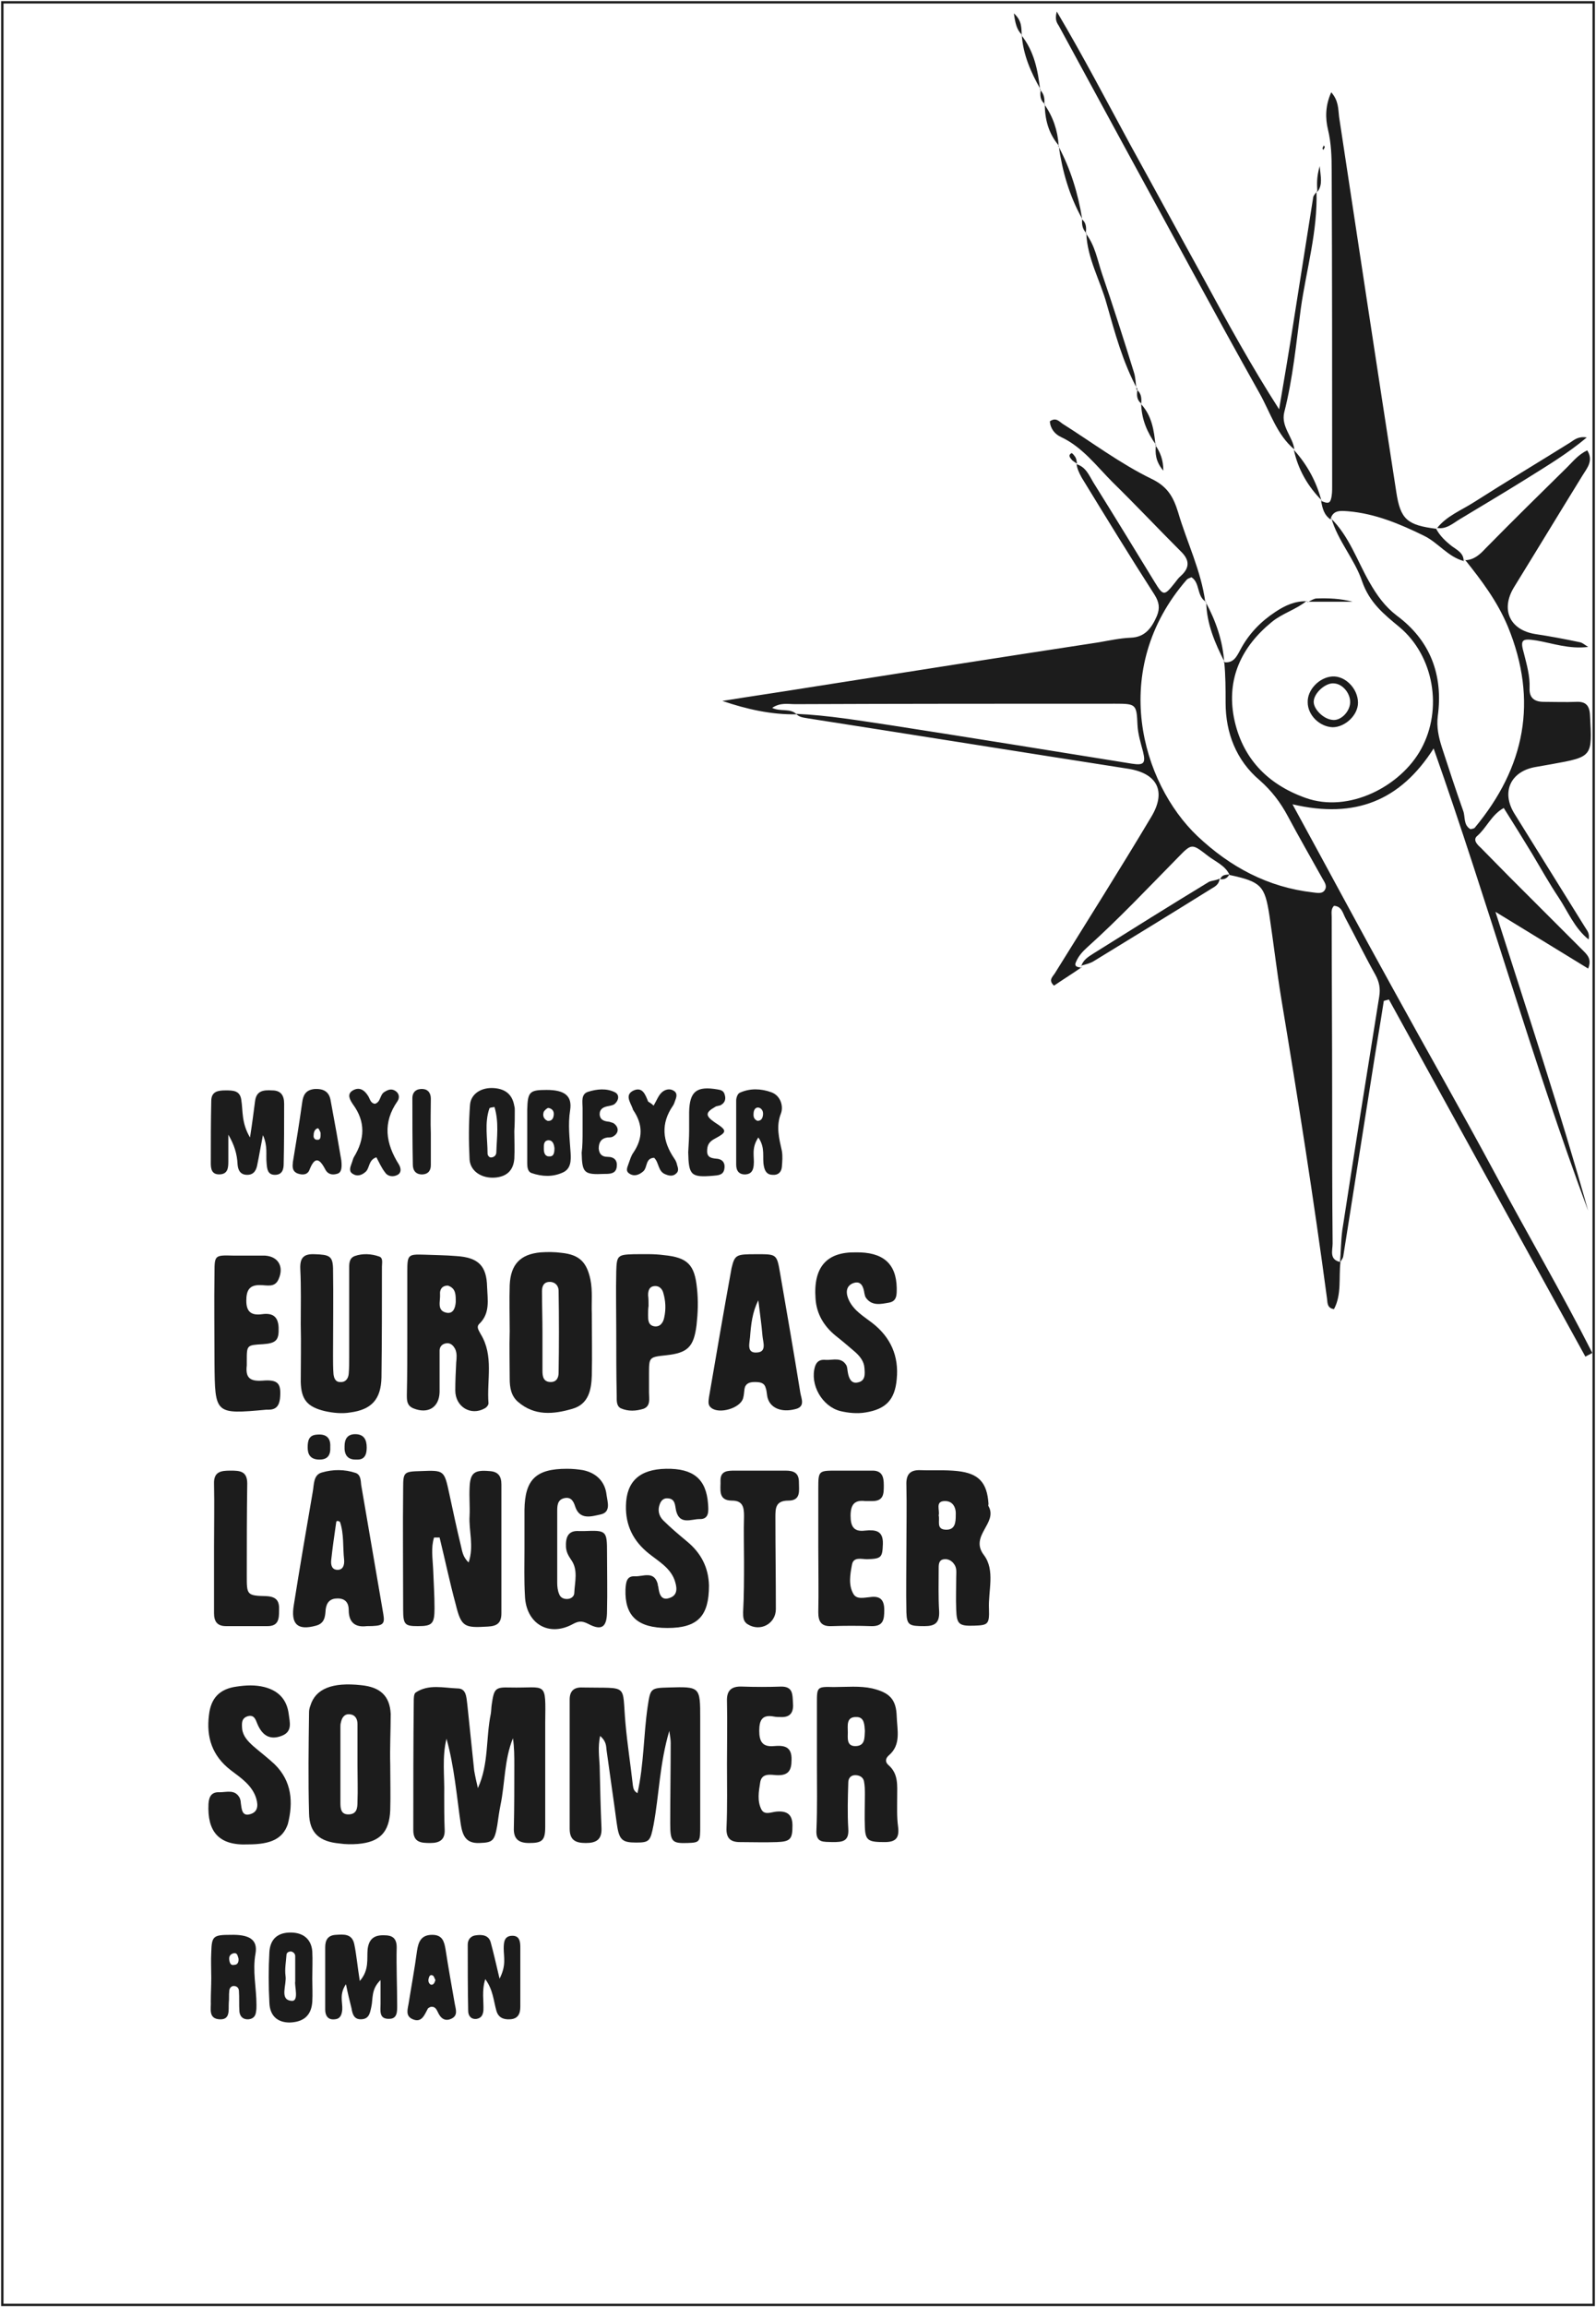
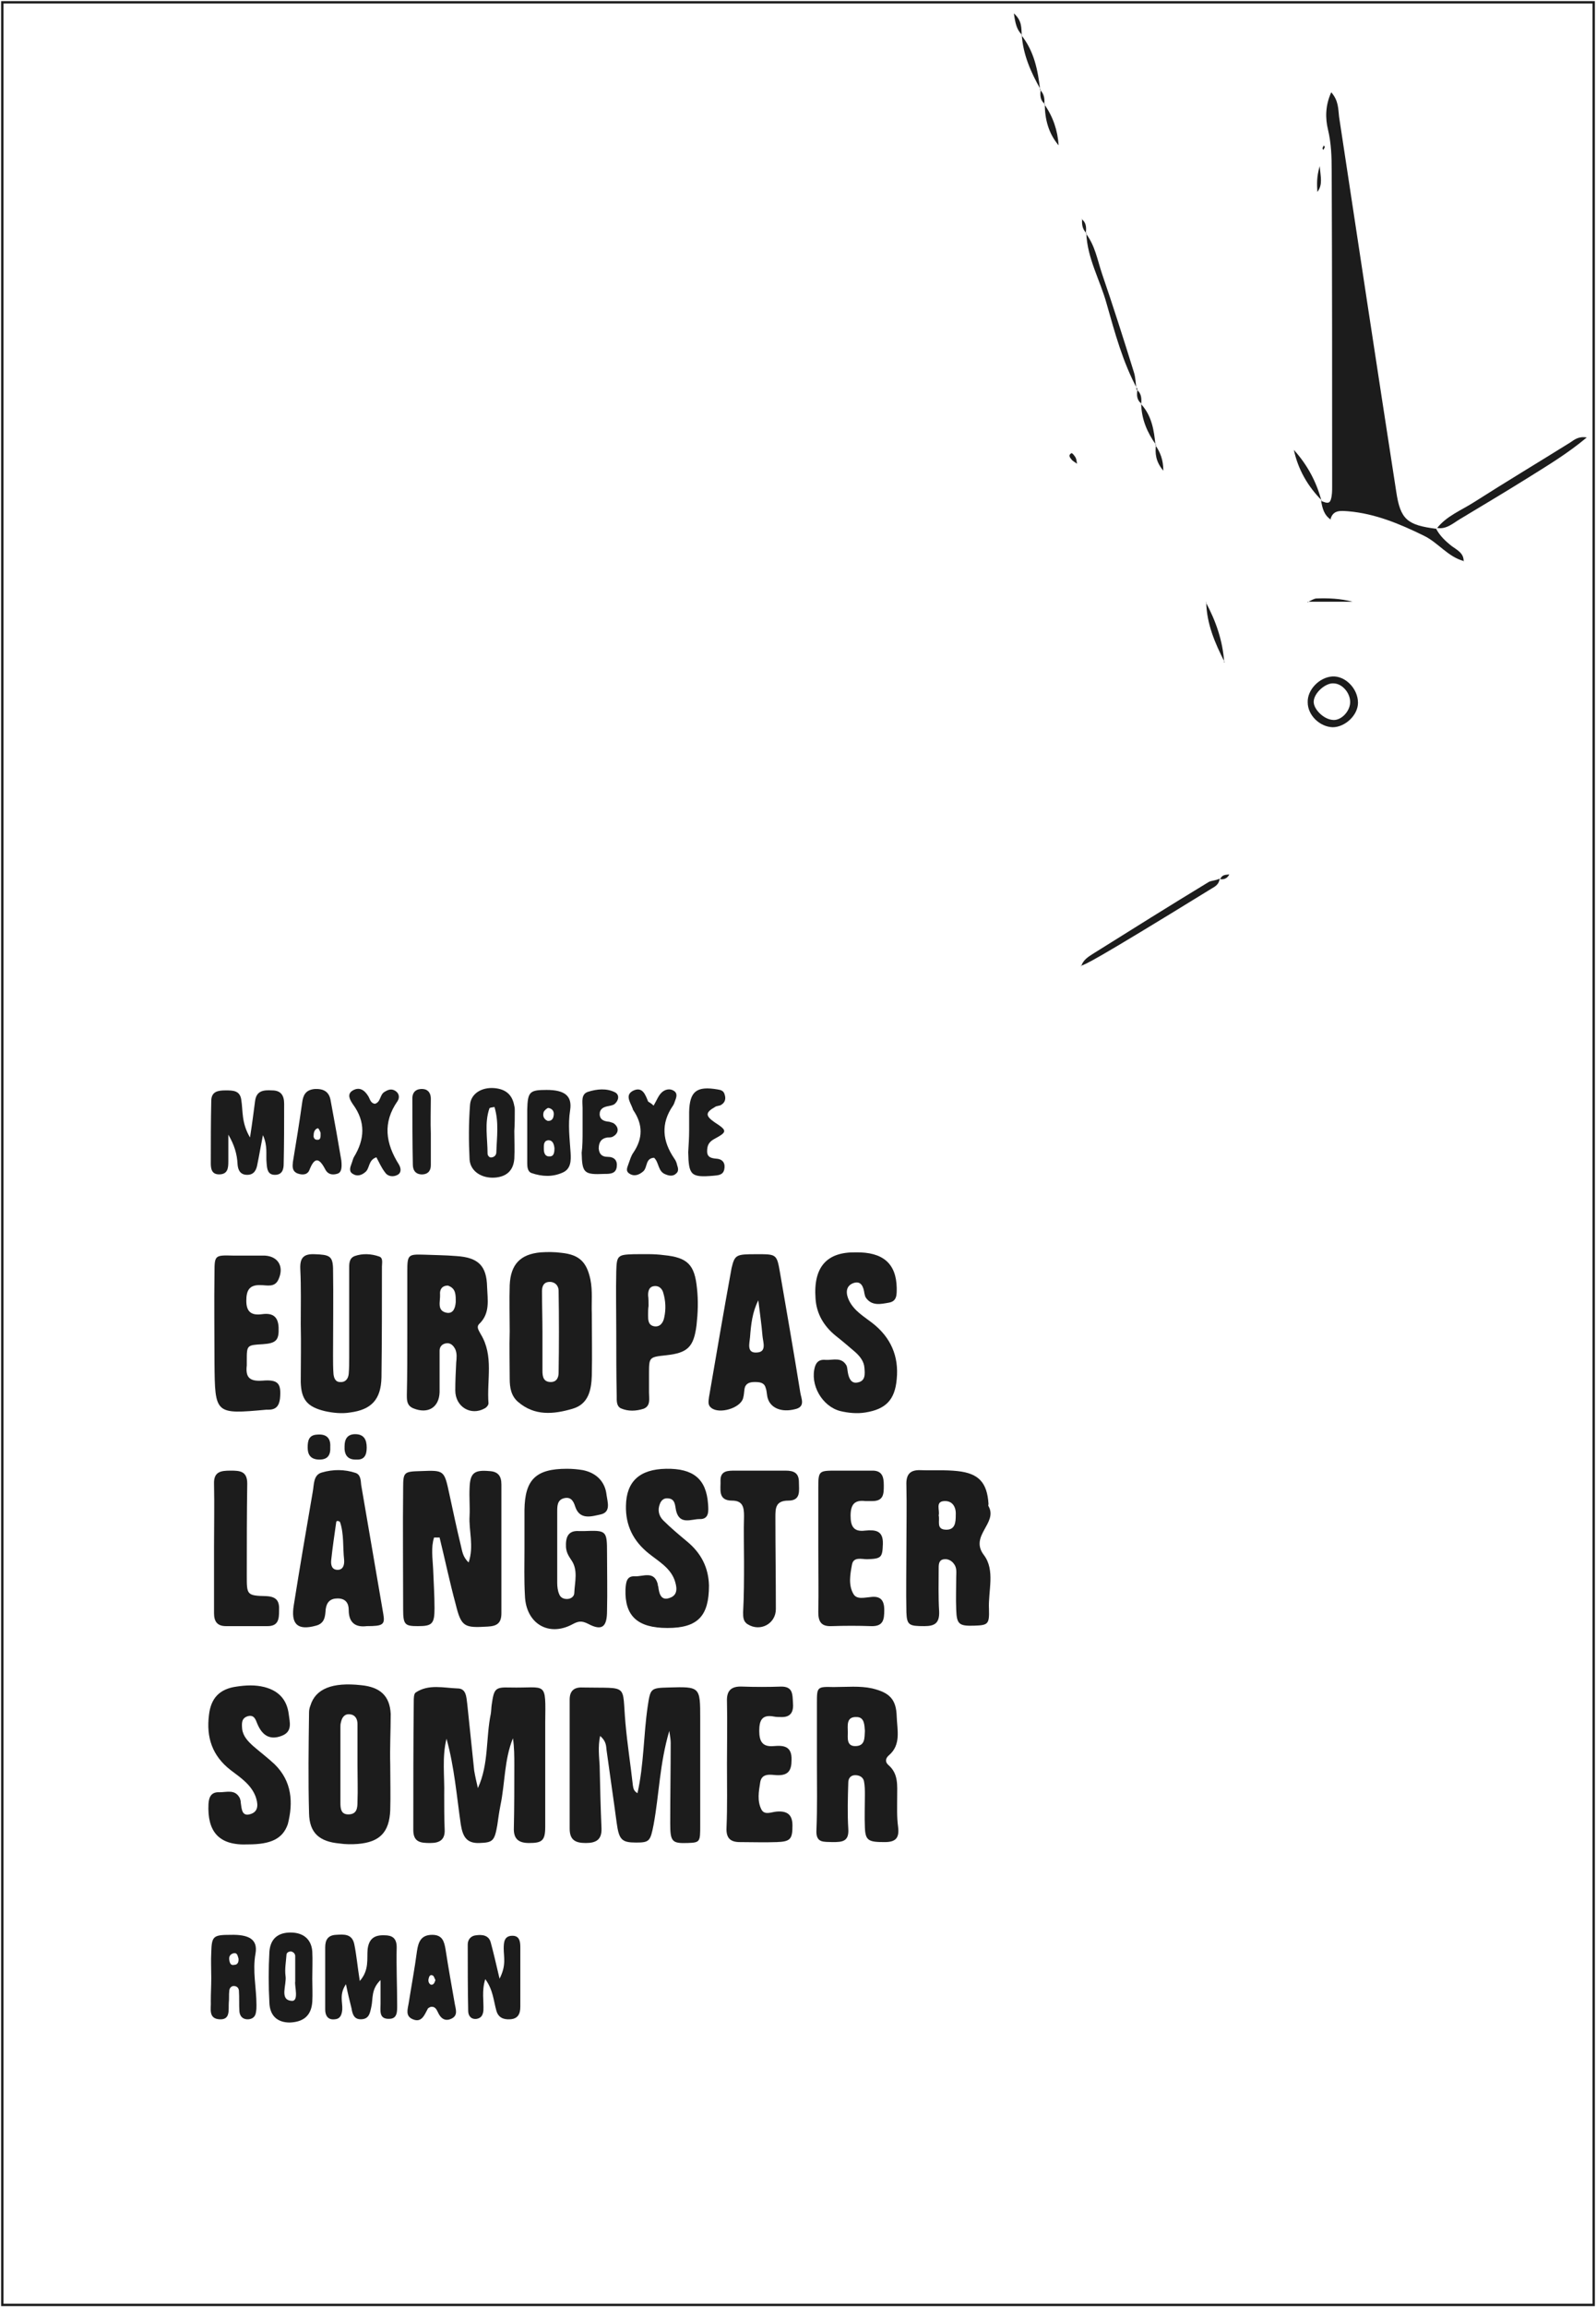
<svg xmlns="http://www.w3.org/2000/svg" width="672" height="971" viewBox="0 0 672 971" fill="none">
-   <path d="M453.309 195.365C457.193 196.53 458.553 200.026 460.301 202.939C469.04 216.921 477.586 230.904 486.132 244.886C489.822 250.906 490.21 250.906 494.677 245.275C495.454 244.304 496.231 243.138 497.202 242.362C501.281 238.672 500.698 235.37 497.008 231.875C487.491 222.359 478.169 212.455 468.458 202.939C461.66 196.142 455.834 188.18 446.705 183.907C444.18 182.742 442.238 180.412 442.044 177.305C444.569 175.557 445.928 177.305 447.288 178.276C459.912 186.238 471.76 195.171 484.966 201.58C491.764 204.881 494.095 209.348 496.037 215.562C499.727 228.185 505.748 240.225 507.496 253.431L507.69 253.237C503.806 250.906 505.36 245.275 501.669 242.944C500.698 243.333 500.116 243.527 499.727 243.915C466.71 281.784 480.694 329.557 504.194 351.89C517.984 364.902 533.91 373.447 552.943 375.583C554.691 375.777 557.022 376.36 557.993 374.223C558.77 372.67 557.605 371.116 556.828 369.757C551.972 361.018 546.923 352.279 542.261 343.54C539.154 337.714 535.464 332.859 530.414 328.392C520.509 320.042 516.042 308.39 516.042 295.767C516.042 289.941 516.042 284.309 515.459 278.483L515.265 278.677C519.343 279.26 520.703 276.347 522.257 273.434C525.753 266.831 530.802 261.587 537.017 257.509C541.096 254.79 545.369 252.848 550.418 253.043L550.224 252.848C545.757 256.538 539.931 258.092 535.464 261.782C522.645 272.268 516.43 285.668 519.538 301.981C522.839 318.682 533.327 329.946 549.642 335.772C567.898 342.375 589.845 330.917 598.391 315.187C607.519 298.485 603.829 276.152 589.262 263.918C582.659 258.48 576.638 253.625 573.531 244.692C570.423 235.37 563.237 227.602 560.518 217.892L560.324 218.087C568.092 225.66 571.394 235.953 576.638 245.08C579.746 250.518 583.047 255.179 588.097 259.063C602.275 269.55 607.713 284.115 605.383 301.398C604.8 306.059 605.771 310.332 607.131 314.604C610.044 323.537 612.957 332.47 616.065 341.209C617.036 343.734 616.065 347.23 619.172 348.977C619.755 348.783 620.532 348.783 620.92 348.395C642.09 322.955 647.723 294.99 634.904 263.724C630.437 253.043 623.834 244.304 616.842 235.565L616.647 235.759C620.532 235.759 623.057 233.428 625.582 230.71C636.846 219.252 648.499 207.794 659.958 196.53C662.483 194.006 664.62 191.287 668.31 189.539C671.029 193.812 668.31 196.919 666.368 200.026C656.657 215.756 647.14 231.486 637.429 247.217C631.797 256.538 635.681 265.083 646.363 266.831C652.772 267.802 658.987 268.967 665.397 270.326C666.173 270.521 666.95 271.103 668.698 272.268C660.541 273.239 653.743 270.715 646.946 269.55C640.731 268.579 639.954 269.161 641.702 275.181C642.867 279.842 644.227 284.503 644.032 289.552C643.838 293.825 646.169 295.378 650.053 295.378C654.52 295.378 659.182 295.572 663.649 295.378C667.533 295.184 669.281 296.738 669.475 301.01C670.446 318.488 670.64 318.488 653.355 321.595C651.219 321.984 648.888 322.372 646.751 322.76C636.069 324.508 631.991 333.247 637.623 342.375C647.528 358.299 657.434 374.223 667.339 390.148C668.116 391.507 669.475 392.672 668.892 395.391C662.872 390.536 660.153 383.545 656.268 377.719C652.384 371.893 648.888 365.679 645.198 359.464C641.313 353.056 637.429 346.841 633.156 340.044C627.912 342.957 625.97 348.395 621.891 351.89C620.143 353.444 621.891 355.386 623.445 356.745C627.524 360.824 631.602 365.096 635.681 369.174C645.975 379.467 656.268 389.759 666.562 400.052C668.504 401.994 670.252 403.742 668.698 407.626C656.268 400.052 644.032 392.478 629.66 383.739C643.45 427.046 657.045 468.022 668.698 509.581C645.003 445.883 626.747 380.438 603.635 314.992C589.651 336.937 570.617 344.705 544.203 338.491C558.964 365.484 572.56 390.925 586.543 416.171C600.721 441.999 615.288 467.439 629.272 493.462C642.867 518.902 657.434 543.76 670.446 569.394C669.475 569.977 668.504 570.365 667.533 570.948C639.954 520.844 612.375 470.741 584.795 420.637C584.019 420.831 583.436 421.026 582.659 421.22C581.105 431.318 579.357 441.222 577.803 451.321C573.725 477.149 569.646 502.978 565.568 528.807C565.373 529.778 564.597 530.554 564.208 531.331C564.597 526.865 564.597 522.204 565.179 517.737C570.229 484.917 575.473 452.098 580.717 419.472C581.299 415.976 580.717 413.258 579.163 410.345C574.696 402.382 570.812 394.42 566.539 386.458C565.373 384.322 564.985 381.409 561.683 381.215C560.324 382.574 560.712 384.322 560.712 385.875C560.712 410.733 560.906 435.591 560.906 460.448C560.906 481.422 560.906 502.395 561.101 523.369C561.101 526.282 559.547 530.166 564.402 531.137C563.625 537.74 564.985 544.731 561.683 550.945C558.77 550.557 558.964 548.227 558.77 546.673C553.138 504.532 546.534 462.584 539.542 420.637C537.6 408.791 536.24 396.945 534.493 385.293C532.55 372.67 530.997 371.116 517.595 368.203L517.79 368.397C516.042 364.319 511.963 362.766 508.661 360.241C501.864 354.998 501.864 354.803 496.037 360.824C483.413 373.641 471.177 386.652 457.776 398.693C455.834 400.44 454.086 402.382 453.114 404.713C451.949 407.043 454.086 407.043 455.639 407.237L455.445 407.043C451.561 409.762 447.482 412.287 443.792 414.811C441.267 412.481 443.209 411.121 444.18 409.568C457.776 387.623 471.565 365.873 484.772 343.734C491.182 333.053 487.297 325.479 475.061 323.537C430.197 316.546 385.332 309.361 340.467 302.369C338.525 301.981 336.583 301.981 335.223 300.427C348.818 301.01 362.22 303.34 375.427 305.282C409.221 310.526 442.821 315.963 476.615 321.401C481.665 322.178 482.442 321.207 481.276 316.352C480.305 312.662 479.14 308.972 478.946 305.088C478.557 296.349 478.363 296.155 469.429 296.155C424.564 296.155 379.699 296.155 334.835 296.349C331.727 296.349 328.62 295.572 325.124 297.903C328.62 299.651 332.698 297.903 335.417 300.622C324.735 300.816 314.442 298.485 304.148 294.99C316.19 293.048 328.231 291.3 340.273 289.358C381.059 282.949 421.845 276.541 462.631 270.326C467.098 269.55 471.565 268.579 476.032 268.384C482.247 268.19 484.966 264.112 487.103 259.257C488.462 255.956 488.074 253.431 486.132 250.324C475.644 234.011 465.544 217.504 455.445 200.997C454.28 198.861 453.503 197.113 453.309 195.365Z" fill="#1C1C1C" />
  <path d="M201.212 752.525C205.873 742.427 204.513 731.551 206.65 721.259C206.844 720.094 206.844 718.734 207.038 717.375C208.009 710.772 208.398 709.995 214.613 710.189C230.344 710.578 229.762 706.888 229.568 725.143C229.568 739.708 229.568 754.273 229.568 768.838C229.568 774.664 228.208 775.635 222.77 775.635C218.303 775.635 216.166 773.887 216.361 769.226C216.555 760.487 216.555 751.748 216.555 743.009C216.555 739.125 216.555 735.435 215.972 731.551C212.282 740.679 212.67 750.389 210.728 759.71C210.146 762.623 209.757 765.536 209.369 768.255C208.203 774.858 207.427 775.441 201.794 775.635C196.162 775.829 194.802 772.528 194.025 767.867C192.277 755.826 191.306 743.592 188.005 731.746C186.062 739.514 187.228 747.476 187.033 755.438C187.033 760.293 187.033 765.148 187.228 770.003C187.422 774.275 185.091 775.635 181.207 775.635C177.322 775.635 174.021 775.441 174.021 770.197C174.021 752.137 174.021 734.076 174.215 716.015C174.215 714.85 174.215 712.908 174.992 712.326C180.43 708.636 186.839 710.384 192.666 710.578C196.356 710.578 196.356 714.268 196.744 717.181C197.716 726.502 198.687 735.824 199.658 745.145C200.046 747.476 200.629 750 201.212 752.525Z" fill="#1C1C1C" />
  <path d="M556.245 210.901C557.605 211.095 559.547 212.649 560.324 210.319C560.906 208.571 560.906 206.435 560.906 204.687C560.906 160.409 560.906 116.132 560.712 71.854C560.712 66.028 560.518 60.202 559.158 54.57C557.993 49.715 557.993 44.472 560.518 38.84C563.625 42.336 563.431 45.831 563.82 49.133C571.783 101.761 579.746 154.389 587.903 207.017C589.651 218.669 592.564 221 604.8 222.553L604.606 222.359C606.16 225.466 608.684 227.797 611.404 229.933C613.54 231.486 616.453 232.846 616.259 236.341L616.453 236.147C609.656 234.399 605.577 228.379 599.556 225.466C589.263 220.417 578.969 216.145 567.704 215.174C564.597 214.979 561.101 214.397 560.13 218.863L560.324 218.669C557.41 216.727 556.828 213.814 556.245 210.901Z" fill="#1C1C1C" />
  <path d="M268.412 754.661C271.131 742.621 270.936 730.386 272.684 718.346C273.85 710.578 273.85 710.384 281.424 710.189C294.825 709.801 294.825 709.801 294.825 723.395C294.825 738.348 294.825 753.108 294.825 768.061C294.825 775.246 294.825 775.441 289.387 775.635C282.978 775.829 282.201 775.052 282.201 767.478C282.201 756.215 282.395 744.757 282.395 733.493C282.395 732.328 282.201 730.969 281.813 728.444C277.734 742.232 277.54 755.244 275.209 767.867C273.85 774.858 273.461 775.441 267.829 775.441C261.808 775.441 260.643 774.275 259.672 767.284C258.312 756.992 256.758 746.699 255.399 736.601C255.205 734.659 255.205 732.717 252.68 730.58C251.709 735.241 252.291 739.319 252.486 743.203C252.68 751.942 252.874 760.681 253.262 769.42C253.457 774.275 250.932 775.635 246.659 775.635C242.386 775.635 239.861 774.47 239.861 769.615C239.861 751.554 239.861 733.299 239.861 715.239C239.861 711.549 241.803 709.995 245.299 710.189C265.11 710.578 261.808 708.247 263.362 725.337C264.139 734.076 265.498 742.621 266.469 751.36C266.664 752.331 266.664 753.69 268.412 754.661Z" fill="#1C1C1C" />
  <path d="M182.761 647.074C181.401 651.347 182.178 655.813 182.372 660.28C182.566 665.718 182.955 671.155 182.955 676.787C182.955 683.39 181.984 684.361 175.963 684.361C170.525 684.361 169.748 683.778 169.748 677.37C169.748 660.28 169.554 643.19 169.748 626.101C169.748 619.498 170.136 619.304 177.128 619.11C187.034 618.721 187.034 618.721 189.17 628.625C190.724 635.811 192.277 643.19 194.025 650.376C194.608 652.706 194.802 655.231 197.327 657.561C199.658 650.57 197.327 644.161 197.716 637.947C197.91 634.063 197.521 630.179 197.716 626.295C197.91 619.886 199.658 618.527 206.067 619.11C209.757 619.304 211.117 621.246 211.117 624.741C211.117 642.802 211.117 660.863 211.117 678.923C211.117 683.196 209.175 684.361 205.29 684.555C195.579 685.138 194.22 684.749 191.889 675.233C189.364 665.912 187.422 656.59 185.091 647.074C184.12 647.074 183.343 647.074 182.761 647.074Z" fill="#1C1C1C" />
  <path d="M381.642 651.347C381.642 642.608 381.836 633.869 381.642 625.13C381.447 620.663 383.001 618.527 387.662 618.721C392.906 618.915 397.956 618.527 403.2 619.11C412.134 620.081 415.63 623.965 416.213 632.898C416.213 633.286 416.018 633.675 416.213 633.869C420.291 641.054 408.055 646.298 414.271 654.454C419.126 660.863 416.018 669.602 416.407 677.175C416.601 683.584 416.018 683.972 410.192 684.167C403.783 684.361 402.812 683.584 402.617 677.37C402.423 672.903 402.617 668.242 402.617 663.776C402.617 661.834 403.006 659.892 401.646 658.144C400.675 656.784 399.121 656.008 397.568 656.202C395.431 656.396 395.237 658.144 395.237 659.697C395.237 665.912 395.043 671.932 395.431 678.146C395.625 683.001 393.683 684.361 389.216 684.361C382.807 684.361 381.836 683.972 381.642 678.535C381.447 669.407 381.642 660.474 381.642 651.347ZM395.237 637.753C395.82 640.083 394.072 643.579 398.15 643.773C402.229 643.967 402.423 640.666 402.423 637.559C402.617 634.257 401.064 631.538 397.568 631.733C393.683 631.927 395.82 635.617 395.237 637.753Z" fill="#1C1C1C" />
  <path d="M214.613 560.267C214.613 553.858 214.418 547.45 214.613 540.847C215.001 532.108 219.08 527.836 227.625 527.059C230.539 526.865 233.452 526.865 236.365 527.253C243.94 528.03 247.047 531.137 248.601 538.517C249.572 543.372 248.99 548.227 249.184 552.887C249.184 561.626 249.378 570.365 249.184 578.91C248.99 584.93 247.824 590.951 241.027 592.893C233.064 595.223 225.101 596 218.109 589.98C215.195 587.455 214.613 583.959 214.613 580.27C214.613 573.861 214.418 567.064 214.613 560.267ZM228.402 560.655C228.402 566.093 228.402 571.531 228.402 576.968C228.402 579.299 228.791 581.629 231.898 581.629C234.423 581.629 235.2 579.687 235.2 577.745C235.394 566.287 235.394 554.635 235.2 543.177C235.2 541.235 233.84 539.488 231.51 539.488C228.985 539.488 228.208 541.235 228.208 543.372C228.208 549.198 228.402 554.829 228.402 560.655Z" fill="#1C1C1C" />
  <path d="M171.496 561.238C171.496 552.499 171.496 543.76 171.496 535.021C171.496 528.03 171.884 527.836 178.488 528.03C182.955 528.224 187.422 528.224 192.083 528.612C201.406 529.195 204.902 532.691 205.096 541.624C205.29 547.061 206.455 552.693 201.794 557.16C200.435 558.519 201.6 559.879 202.377 561.432C208.009 570.56 204.902 580.852 205.679 590.562C205.679 591.339 204.902 592.31 204.125 592.698C198.298 596 191.695 592.116 191.695 585.125C191.695 581.241 191.889 577.357 192.083 573.473C192.277 571.531 192.472 569.589 191.695 567.841C190.918 566.287 189.753 565.122 188.005 565.316C186.257 565.51 185.091 566.676 185.091 568.423C185.091 574.249 185.091 580.075 185.091 585.901C184.897 592.31 180.236 595.223 174.021 592.698C171.302 591.533 171.302 589.397 171.302 587.067C171.496 578.716 171.496 569.977 171.496 561.238ZM188.587 541.041C186.062 541.041 185.091 542.789 185.286 544.731C185.48 547.644 183.732 551.722 188.199 552.499C190.918 552.887 191.695 550.363 191.889 548.032C191.889 545.119 192.083 542.206 188.587 541.041Z" fill="#1C1C1C" />
  <path d="M164.31 742.621C164.31 749.029 164.504 755.438 164.31 761.847C163.921 771.168 159.843 775.246 150.714 776.023C148.19 776.217 145.471 776.217 142.946 775.829C134.4 775.052 130.321 771.362 130.127 763.206C129.739 749.029 129.933 734.853 130.127 720.676C130.127 719.705 130.321 718.734 130.71 717.763C132.846 710.772 139.838 707.859 152.074 709.218C160.037 709.995 164.116 713.685 164.504 721.259C164.504 728.444 164.116 735.63 164.31 742.621ZM150.52 743.009C150.52 737.183 150.52 731.357 150.52 725.531C150.52 723.395 149.549 721.647 147.218 721.453C144.888 721.259 143.917 723.007 143.528 724.949C143.334 725.531 143.334 726.308 143.334 726.891C143.334 737.572 143.334 748.253 143.334 758.739C143.334 761.07 143.528 763.594 146.636 763.594C150.326 763.594 150.52 760.876 150.52 758.157C150.714 753.302 150.52 748.253 150.52 743.009Z" fill="#1C1C1C" />
  <path d="M220.828 651.929C220.828 646.492 220.828 641.054 220.828 635.422C221.022 622.605 225.683 618.139 238.696 618.139C241.027 618.139 243.163 618.333 245.494 618.721C251.126 619.886 254.816 623.576 255.399 629.208C255.787 632.121 257.341 636.393 252.874 637.364C249.184 638.141 244.134 639.889 242.192 634.063C241.415 631.538 240.25 629.791 237.336 630.567C234.617 631.344 234.617 633.869 234.617 636.199C234.617 646.103 234.617 656.008 234.617 666.106C234.617 667.66 234.812 669.407 235.394 670.767C235.977 672.515 237.531 673.097 239.279 672.903C240.638 672.709 241.803 671.738 241.803 670.378C241.998 665.718 243.551 660.668 240.444 656.396C239.279 654.648 238.502 653.289 238.307 651.153C238.113 647.074 239.084 643.967 243.94 644.356C244.523 644.356 245.299 644.356 245.882 644.356C255.399 643.967 255.593 644.161 255.593 653.677C255.593 661.834 255.787 669.796 255.593 677.952C255.593 684.749 253.457 686.497 247.63 683.39C244.911 682.03 243.551 682.225 241.027 683.584C230.927 689.022 221.41 683.196 221.022 671.544C220.634 664.747 220.828 658.338 220.828 651.929Z" fill="#1C1C1C" />
  <path d="M126.631 557.354C126.631 549.586 126.825 541.818 126.437 534.05C126.243 529.389 127.797 527.641 132.458 527.836C138.673 528.03 140.032 528.612 140.227 533.662C140.421 545.896 140.227 558.325 140.227 570.56C140.227 573.084 140.227 575.803 140.421 578.328C140.615 579.881 141.198 581.629 143.14 581.629C145.471 581.823 146.636 580.27 146.83 578.133C147.024 575.803 147.024 573.667 147.024 571.336C147.024 559.102 147.024 546.673 147.024 534.438C147.024 532.108 146.83 529.583 149.355 528.612C152.657 527.447 156.347 527.641 159.649 528.807C161.397 529.389 160.814 531.525 160.814 533.079C160.814 548.615 160.814 564.151 160.62 579.687C160.425 589.009 156.347 593.281 147.413 594.446C143.917 595.029 140.227 594.64 136.731 593.864C129.545 592.116 126.825 589.203 126.631 581.629C126.631 573.473 126.825 565.51 126.631 557.354Z" fill="#1C1C1C" />
  <path d="M343.963 742.038C343.963 733.688 343.963 725.337 343.963 716.792C343.963 709.995 343.963 709.801 350.955 709.995C356.393 709.995 362.025 709.413 367.269 710.578C374.455 712.326 377.369 715.044 377.563 722.424C377.757 728.056 379.505 734.27 374.261 738.737C372.902 739.902 372.513 741.456 374.067 742.815C378.34 746.505 377.757 751.36 377.757 756.215C377.757 760.487 377.563 764.565 378.146 768.838C378.728 773.499 377.175 775.246 372.513 775.246C365.716 775.246 364.356 774.664 364.162 769.032C363.968 764.565 364.162 759.905 364.162 755.438C364.162 753.496 364.162 751.554 363.773 749.612C363.385 747.864 361.831 747.087 360.083 747.087C358.141 747.087 357.17 748.447 357.17 750.195C356.976 756.603 356.781 763.206 357.17 769.615C357.558 775.052 354.645 775.246 350.566 775.246C346.876 775.052 343.38 775.829 343.769 770.003C344.157 760.681 343.963 751.36 343.963 742.038ZM364.162 728.444C363.968 725.92 363.968 722.618 360.666 722.618C356.199 722.424 356.976 726.308 356.976 729.027C356.976 731.357 356.393 734.853 360.083 734.853C364.356 734.853 363.968 731.357 364.162 728.444Z" fill="#1C1C1C" />
  <path d="M154.405 684.361C149.743 684.943 146.83 683.001 146.83 677.564C146.83 674.651 145.471 672.709 142.169 672.709C139.061 672.709 137.508 674.262 137.119 677.37C136.925 680.283 136.731 683.196 133.04 684.167C125.272 686.303 122.358 683.584 123.718 675.428C126.243 659.503 128.962 643.579 131.681 627.849C132.264 624.741 131.875 620.663 135.565 619.692C140.227 618.333 145.082 618.333 149.743 619.886C151.88 620.663 151.88 622.994 152.074 624.936C155.182 642.996 158.289 661.057 161.397 679.312C162.173 683.778 161.202 684.361 154.405 684.361ZM143.14 640.472C142.751 640.277 142.363 640.083 142.169 640.083C141.975 640.083 141.586 640.277 141.586 640.472C140.809 645.909 140.032 651.153 139.45 656.59C139.256 658.532 139.644 660.668 142.169 660.668C144.499 660.668 145.082 658.532 144.888 656.396C144.305 651.153 144.888 645.521 143.14 640.472Z" fill="#1C1C1C" />
  <path d="M318.326 527.836C326.872 527.836 327.066 527.641 328.425 535.604C331.339 552.499 334.252 569.2 336.971 586.096C337.359 588.62 339.302 592.116 334.64 593.087C329.202 594.446 324.735 592.698 323.376 588.814C322.793 587.261 322.987 585.707 322.405 584.154C321.822 581.823 319.88 581.629 317.743 581.629C315.607 581.629 313.859 582.212 313.47 584.542C313.276 585.901 313.276 587.067 312.888 588.426C311.723 592.698 302.788 595.223 299.487 592.504C297.933 591.339 298.321 589.785 298.516 588.038C301.623 569.977 304.731 551.722 308.032 533.662C309.392 528.03 309.975 527.836 318.326 527.836ZM319.297 547.256C316.772 552.111 316.19 557.548 315.801 562.792C315.607 565.316 314.247 569.589 318.714 569.2C322.987 569.006 321.239 564.734 321.045 562.209C320.657 557.354 319.88 552.305 319.297 547.256Z" fill="#1C1C1C" />
  <path d="M360.277 527.059C371.736 526.865 377.369 531.72 377.563 542.012C377.563 544.731 377.757 547.644 374.261 548.227C370.96 548.809 367.075 549.78 364.55 546.09C364.162 545.508 364.162 544.925 363.968 544.343C363.579 541.624 362.608 538.711 359.112 540.07C355.81 541.43 356.199 544.731 357.558 547.45C359.695 551.722 363.773 554.053 367.269 556.771C375.038 562.792 378.534 570.754 377.563 580.464C376.786 589.203 372.902 593.087 364.356 594.446C360.86 595.029 357.17 594.64 353.868 593.864C346.099 591.922 340.855 582.6 343.186 575.026C343.963 572.696 345.517 572.113 347.653 572.307C350.761 572.502 354.257 570.948 356.393 574.638C356.781 575.415 356.781 576.58 356.976 577.551C357.364 579.881 358.335 582.406 361.054 581.823C364.55 581.241 364.162 578.133 363.968 575.609C363.773 572.89 362.025 570.754 360.083 569.006C357.364 566.676 354.645 564.345 351.926 562.209C346.876 558.131 343.769 552.887 343.38 546.479C342.409 533.079 348.236 526.865 360.277 527.059Z" fill="#1C1C1C" />
  <path d="M281.036 685.138C268.412 685.138 262.973 680.088 263.362 668.825C263.556 666.106 263.75 663.193 267.246 663.387C270.742 663.581 275.403 660.863 276.957 666.689C276.957 667.077 276.957 667.271 277.151 667.66C277.54 670.767 278.317 674.068 282.395 672.32C285.697 670.961 284.92 667.465 283.949 664.747C282.007 659.697 277.151 656.979 273.267 653.871C266.664 648.628 263.362 642.025 263.556 633.675C263.75 623.382 269.383 618.333 280.453 618.139C291.912 617.944 297.35 622.411 298.127 632.898C298.321 635.811 298.71 639.501 294.437 639.306C291.135 639.306 286.28 641.831 284.726 636.005C284.143 633.675 284.532 630.567 280.842 630.567C279.482 630.567 278.511 631.344 277.928 632.704C276.763 635.422 277.346 637.947 279.288 639.889C282.395 642.996 285.891 645.909 289.387 648.822C295.214 653.677 298.321 659.697 298.516 667.271C298.516 680.088 293.854 685.138 281.036 685.138Z" fill="#1C1C1C" />
  <path d="M104.49 776.217C92.06 776.8 87.205 770.78 87.787 759.128C87.981 756.021 89.147 754.079 92.448 754.273C95.556 754.273 99.052 752.913 100.994 756.797C101.188 757.38 101.383 757.963 101.383 758.739C101.771 761.264 101.771 764.76 105.655 763.4C109.151 762.235 108.569 758.739 107.598 756.021C105.655 750.971 101.188 748.058 97.11 744.951C89.341 738.931 86.816 731.163 87.981 721.841C88.758 714.656 92.449 710.772 99.635 709.801C103.519 709.218 107.403 709.024 111.288 709.995C117.309 711.549 120.805 715.239 121.581 721.453C121.97 724.754 123.329 728.833 118.474 730.58C113.813 732.328 110.511 730.58 108.375 725.531C107.598 723.589 107.015 721.647 104.49 722.23C101.577 723.007 101.771 725.337 101.965 727.667C102.354 730.775 104.49 732.911 106.627 734.853C109.54 737.377 112.647 739.708 115.561 742.427C122.941 749.612 123.524 758.545 121.193 767.673C119.057 773.887 114.007 776.217 104.49 776.217Z" fill="#1C1C1C" />
  <path d="M259.477 560.267C259.477 551.916 259.283 543.372 259.477 535.021C259.672 528.418 260.06 528.03 266.858 527.836C271.131 527.836 275.209 527.641 279.482 528.224C289.581 529.195 292.495 532.302 293.466 542.206C294.049 547.45 293.854 552.499 293.272 557.742C292.106 566.87 289.581 569.394 280.453 570.365C273.267 571.142 273.267 571.142 273.267 578.328C273.267 580.852 273.267 583.571 273.267 586.096C273.267 588.62 274.044 591.727 270.936 592.893C267.829 593.864 264.527 594.058 261.42 592.698C259.477 591.727 259.672 589.397 259.672 587.455C259.477 578.328 259.477 569.394 259.477 560.267ZM273.073 549.586C273.073 549.586 272.879 549.586 273.073 549.586C272.879 550.945 272.879 552.111 272.879 553.47C272.879 555.412 272.879 557.548 275.209 558.131C277.928 558.713 279.288 556.577 279.676 554.441C280.453 550.945 280.259 547.45 279.288 544.148C278.899 542.595 277.734 541.235 275.986 541.235C273.461 541.235 272.879 542.983 272.879 545.119C273.073 546.479 273.073 548.032 273.073 549.586Z" fill="#1C1C1C" />
  <path d="M306.09 742.232C306.09 733.493 306.284 724.754 306.09 716.015C305.896 711.355 308.032 709.607 312.499 709.801C317.938 709.995 323.57 709.995 329.008 709.801C333.864 709.801 333.669 713.102 333.864 716.404C334.252 720.288 333.087 722.812 328.814 722.618C327.843 722.618 326.872 722.618 325.901 722.424C320.851 721.453 319.686 723.978 319.686 728.444C319.686 732.911 321.045 735.241 325.706 734.853C329.979 734.464 333.475 734.853 333.281 740.679C333.281 745.145 331.921 747.282 327.066 747.087C324.347 746.893 320.657 746.116 320.074 750.195C319.491 753.884 318.714 757.963 320.657 761.652C322.016 763.983 324.735 762.623 326.872 762.429C331.144 762.041 333.669 763.4 333.669 768.255C333.669 773.887 332.892 775.052 327.066 775.246C321.822 775.441 316.772 775.246 311.528 775.246C307.45 775.246 305.702 773.499 305.896 769.226C306.284 760.293 306.09 751.36 306.09 742.232Z" fill="#1C1C1C" />
  <path d="M344.546 651.541C344.546 643.19 344.546 634.84 344.546 626.295C344.546 618.915 344.74 618.915 352.314 618.915C357.17 618.915 362.025 618.915 366.881 618.915C371.542 618.721 372.125 621.634 372.125 625.13C372.125 628.625 372.125 631.733 367.269 631.733C366.298 631.733 365.327 631.733 364.356 631.733C359.695 631.15 358.141 633.286 358.141 637.947C358.141 642.414 359.501 644.744 364.162 644.161C368.435 643.773 371.931 643.967 371.736 649.793C371.542 655.425 371.154 656.008 365.133 656.202C362.802 656.202 359.306 655.037 358.724 658.532C357.947 662.61 357.17 667.077 359.306 670.767C360.666 673.291 363.968 672.32 366.492 672.126C370.765 671.544 372.319 673.486 372.319 677.564C372.319 681.642 371.931 684.555 366.687 684.361C361.249 684.167 355.81 684.167 350.178 684.361C345.905 684.555 344.546 682.613 344.546 678.535C344.74 669.602 344.546 660.474 344.546 651.541Z" fill="#1C1C1C" />
  <path d="M103.713 528.418C106.044 528.418 108.18 528.418 110.511 528.418C116.726 528.224 119.834 532.691 117.309 538.322C115.755 542.012 112.453 540.847 109.734 540.847C104.879 540.653 103.713 543.177 103.713 547.45C103.713 552.305 106.044 553.664 110.317 553.082C114.59 552.499 117.114 553.858 117.309 558.713C117.503 563.957 116.338 565.316 110.705 565.705C103.907 566.093 103.907 566.093 103.907 572.696C103.907 573.278 103.907 574.055 103.907 574.638C103.325 579.687 105.073 581.435 110.511 581.046C117.309 580.464 118.474 582.406 117.891 588.62C117.503 591.727 116.143 593.281 113.036 593.281C112.647 593.281 112.453 593.281 112.065 593.281C90.506 595.223 90.506 595.223 90.312 573.473C90.312 560.85 90.118 548.227 90.312 535.604C90.312 528.224 90.506 528.224 98.081 528.418C99.829 528.418 101.771 528.418 103.713 528.418Z" fill="#1C1C1C" />
  <path d="M313.276 657.367C313.276 650.958 313.082 644.55 313.276 637.947C313.276 634.257 312.694 631.538 308.227 631.538C302.011 631.538 303.565 626.489 303.371 622.994C303.371 618.915 306.479 618.915 309.586 618.915C316.578 618.915 323.764 618.915 330.756 618.915C334.252 618.915 336.388 619.886 336.388 623.77C336.388 627.266 337.359 631.538 331.921 631.538C326.483 631.538 326.483 634.84 326.483 638.53C326.483 651.347 326.677 664.358 326.677 677.175C326.677 683.39 320.074 686.885 314.83 683.584C312.888 682.419 312.888 680.477 312.888 678.535C313.276 671.544 313.276 664.358 313.276 657.367Z" fill="#1C1C1C" />
  <path d="M90.118 650.764C90.118 642.025 90.312 633.286 90.118 624.547C89.924 619.304 93.031 618.915 97.11 618.915C100.994 618.915 104.102 619.11 104.102 624.353C103.908 637.364 103.908 650.182 103.908 663.193C103.908 671.155 103.908 671.544 112.065 671.738C116.532 671.932 117.697 673.874 117.503 677.758C117.503 681.254 117.309 684.361 112.647 684.361C106.821 684.361 100.994 684.361 95.168 684.361C91.477 684.361 90.118 682.419 90.118 678.923C90.118 669.407 90.118 660.086 90.118 650.764Z" fill="#1C1C1C" />
  <path d="M110.705 477.732C109.734 482.587 109.151 486.277 108.375 489.967C107.986 492.297 107.015 494.433 104.102 494.433C101.188 494.433 100.217 492.491 100.023 489.967C99.829 485.694 98.664 481.81 96.139 477.538C96.139 481.228 96.139 485.112 96.139 488.801C96.139 491.52 95.945 494.239 92.254 494.239C89.147 494.239 88.758 491.909 88.758 489.578C88.758 480.839 88.758 472.1 88.953 463.361C88.953 459.283 91.866 458.895 94.973 458.895C98.081 458.895 100.994 458.895 101.577 462.779C102.354 467.439 101.577 472.489 105.267 478.703C106.238 472.489 106.821 467.828 107.403 463.361C107.986 458.895 111.094 458.7 114.59 458.895C118.28 458.895 119.639 461.031 119.639 464.526C119.639 472.877 119.639 481.422 119.445 489.772C119.445 492.103 118.862 494.433 115.755 494.433C112.647 494.433 112.453 491.909 112.259 489.578C111.87 485.888 112.842 482.393 110.705 477.732Z" fill="#1C1C1C" />
-   <path d="M544.98 189.151C537.6 182.936 534.881 173.615 530.414 165.653C510.798 130.697 491.958 95.546 472.731 60.396C463.796 43.889 454.862 27.576 445.928 11.069C445.151 9.71 443.986 8.545 444.957 4.855C456.222 23.887 465.933 42.53 475.838 60.785C486.132 79.428 496.231 98.071 506.525 116.714C516.624 135.357 526.724 153.806 538.571 172.255C540.707 159.632 542.844 147.204 544.786 134.581C547.505 117.297 550.224 100.207 552.943 82.923C553.138 82.147 553.914 81.37 554.497 80.593L554.303 80.399C554.885 97.294 550.03 113.413 547.699 129.92C545.757 144.485 544.398 159.244 540.707 173.615C539.348 179.635 544.398 183.907 544.98 189.151Z" fill="#1C1C1C" />
  <path d="M145.665 835.06C142.751 839.332 144.305 842.634 144.111 845.741C143.917 847.877 143.334 849.625 141.003 849.819C138.09 850.208 136.925 848.266 136.925 845.741C136.925 837.002 136.925 828.263 136.925 819.524C136.925 816.417 138.09 814.475 141.392 814.281C144.694 814.086 148.19 813.698 149.161 818.165C150.132 822.825 150.52 827.68 151.491 833.701C155.57 829.04 154.405 824.379 154.793 820.301C155.376 815.834 157.706 814.281 161.979 814.475C165.087 814.475 167.029 815.64 167.029 819.524C166.835 827.486 167.223 835.643 167.223 843.799C167.223 846.324 167.417 849.625 163.921 849.625C159.454 849.819 160.231 846.129 160.231 843.411C160.231 840.498 160.231 837.585 160.231 833.312C156.153 837.196 157.124 841.274 156.347 844.576C155.764 847.295 155.376 849.819 151.88 849.819C148.966 849.819 148.384 847.489 147.995 845.158C147.218 842.051 146.442 838.944 145.665 835.06Z" fill="#1C1C1C" />
  <path d="M216.555 475.984C216.555 479.868 216.749 483.752 216.555 487.636C216.166 492.685 213.253 495.21 208.398 495.598C202.96 495.987 198.104 493.074 197.716 488.025C197.327 480.257 197.327 472.489 197.91 464.915C198.298 460.254 202.765 457.535 208.009 457.924C213.059 458.312 215.778 460.837 216.555 465.497C216.749 466.08 216.749 466.857 216.749 467.439C216.749 470.158 216.749 473.071 216.555 475.984C216.555 475.984 216.749 475.984 216.555 475.984ZM208.203 465.886C207.232 466.08 206.261 466.08 206.067 466.468C203.931 472.683 205.29 479.091 205.29 485.5C205.29 486.277 206.067 487.442 207.232 487.054C208.203 486.859 208.98 486.083 208.98 484.917C209.175 478.703 210.146 472.294 208.203 465.886Z" fill="#1C1C1C" />
  <path d="M210.34 832.73C213.253 827.098 212.088 823.602 212.088 820.107C212.088 817.388 212.282 814.669 215.778 814.669C218.886 814.669 219.08 817.388 219.08 819.524C219.08 827.875 219.08 836.225 219.08 844.576C219.08 847.489 218.109 849.625 214.807 849.819C211.894 850.013 209.757 849.042 208.98 846.129C207.815 842.051 207.621 837.39 204.319 832.924C202.765 837.973 203.736 842.051 203.542 846.129C203.348 847.877 202.765 849.237 200.823 849.625C198.492 850.013 197.133 848.46 197.133 846.324C196.939 837.002 196.939 827.68 196.939 818.359C196.939 816.223 198.298 814.669 200.435 814.475C203.154 814.086 205.873 814.475 206.65 817.582C207.815 821.854 208.786 826.127 210.34 832.73Z" fill="#1C1C1C" />
  <path d="M88.953 832.341C88.953 828.846 88.758 825.156 88.953 821.66C89.147 814.863 89.73 814.281 97.11 814.281C104.879 814.086 108.569 816.223 107.598 822.049C106.238 829.428 107.986 836.614 107.986 843.799C107.986 844.77 107.986 845.741 107.792 846.712C107.598 848.46 106.627 849.625 104.684 849.819C102.354 850.013 100.994 848.654 100.8 846.518C100.606 843.605 100.8 840.692 100.606 837.973C100.606 836.614 99.635 835.643 98.081 835.837C97.11 836.031 96.527 837.002 96.527 837.973C96.333 839.527 96.527 841.274 96.333 842.828C96.139 845.935 97.11 850.208 92.254 849.819C87.593 849.431 88.953 845.158 88.758 842.245C88.758 838.944 88.953 835.643 88.953 832.341ZM100.412 824.185C100.023 823.214 100.023 821.66 98.275 822.049C96.916 822.437 96.333 823.408 96.527 824.767C96.721 826.127 97.11 827.292 98.664 826.904C100.023 826.904 100.606 825.738 100.412 824.185Z" fill="#1C1C1C" />
-   <path d="M319.297 478.703C316.19 483.364 317.743 486.859 317.355 490.355C317.161 492.491 316.384 494.045 314.053 494.239C311.14 494.433 309.975 492.685 309.975 490.161C309.975 481.228 309.975 472.1 309.975 463.167C309.975 462.002 310.557 460.254 311.528 459.866C315.801 457.924 320.462 458.118 324.735 459.671C328.62 461.031 329.979 465.497 328.814 468.605C326.677 474.042 328.037 479.091 329.202 484.335C329.591 486.471 329.396 488.801 329.202 491.132C329.008 493.268 327.649 494.627 325.318 494.433C322.987 494.433 322.016 492.88 321.628 490.743C320.851 487.054 322.405 483.17 319.297 478.703ZM318.909 471.712C320.462 471.712 321.045 470.741 321.239 469.381C321.433 468.022 321.045 466.857 319.88 466.274C318.52 465.692 317.549 466.663 317.355 468.022C317.161 469.576 317.161 470.935 318.909 471.712Z" fill="#1C1C1C" />
  <path d="M221.993 476.761C221.993 473.46 221.993 470.352 221.993 467.051C222.187 459.477 222.964 458.7 230.15 458.7C237.531 458.7 241.027 461.031 240.055 467.245C239.084 473.265 239.861 479.091 240.25 485.112C240.444 488.413 240.444 491.909 236.948 493.462C232.675 495.404 228.208 495.21 223.741 493.656C222.187 493.074 221.993 491.132 221.993 489.578C221.993 485.112 221.993 481.033 221.993 476.761ZM233.452 483.17C233.258 481.422 232.675 479.868 230.927 479.868C228.791 480.062 228.985 482.004 228.985 483.558C228.985 485.306 229.568 486.859 231.51 486.665C233.258 486.665 233.452 484.917 233.452 483.17ZM230.539 471.712C232.092 471.906 232.869 470.935 233.064 469.77C233.452 468.022 232.869 466.663 230.927 466.274C230.344 466.274 229.373 467.245 228.985 467.828C228.402 469.381 228.791 470.935 230.539 471.712Z" fill="#1C1C1C" />
  <path d="M143.723 488.413C144.111 492.103 143.528 493.656 141.78 494.045C139.644 494.627 137.896 494.045 136.925 492.103C134.4 487.248 132.458 486.859 130.321 492.297C129.544 494.433 127.408 494.627 125.272 493.851C122.941 492.88 123.135 490.938 123.329 488.996C124.689 480.839 126.049 472.489 127.214 464.138C127.602 461.031 128.573 458.7 132.458 458.312C136.342 458.118 138.673 459.477 139.255 463.361C141.003 472.683 142.557 481.422 143.723 488.413ZM134.983 476.761C134.788 476.178 134.206 474.819 133.817 474.819C132.458 475.207 132.069 476.567 132.069 477.732C131.875 478.703 132.458 479.674 133.429 479.674C135.177 479.868 134.983 478.315 134.983 476.761Z" fill="#1C1C1C" />
  <path d="M131.487 832.73C131.487 836.031 131.681 839.138 131.487 842.44C131.098 848.266 127.797 850.984 121.97 851.179C116.92 851.179 113.619 848.46 113.424 842.828C113.036 835.643 113.036 828.651 113.424 821.466C113.813 816.028 116.92 813.31 122.358 813.31C127.602 813.31 131.098 816.028 131.487 821.272C131.681 824.962 131.487 828.846 131.487 832.73ZM124.301 833.895C124.301 829.04 124.301 826.127 124.301 823.214C124.301 822.243 123.524 821.466 122.553 821.272C121.387 821.272 120.61 821.854 120.61 822.825C120.416 825.738 119.834 828.651 120.222 831.564C120.805 835.254 117.503 841.663 122.747 842.051C126.049 842.44 123.912 835.643 124.301 833.895Z" fill="#1C1C1C" />
  <path d="M157.901 464.526C160.425 463.75 159.843 460.642 161.979 459.477C163.533 458.506 164.892 458.118 166.446 459.089C168 460.06 168.388 461.808 167.417 463.361C161.008 472.489 162.368 481.228 168 490.161C168.777 491.52 169.165 493.462 167.417 494.433C165.669 495.404 163.339 495.21 162.173 493.462C160.62 491.52 159.649 489.19 158.483 487.054C154.987 488.219 155.764 491.714 153.822 493.268C152.268 494.627 150.326 495.21 148.578 494.045C146.83 493.074 147.413 491.326 147.995 489.772C148.384 488.801 148.578 487.83 148.966 487.054C153.628 479.48 154.016 472.1 148.578 464.721C147.413 462.973 145.859 460.448 148.578 458.895C151.297 457.341 153.434 458.7 154.987 461.225C155.764 462.39 155.958 464.332 157.901 464.526Z" fill="#1C1C1C" />
  <path d="M181.401 844.576C181.013 844.77 180.236 844.964 180.042 845.547C178.682 848.071 177.517 851.373 173.827 849.819C170.525 848.46 171.69 845.547 172.079 843.022C173.244 835.643 174.603 828.457 175.575 821.078C176.157 817.194 177.323 814.281 181.984 814.281C186.257 814.281 187.034 816.999 187.616 820.495C188.782 828.069 190.141 835.643 191.501 843.411C191.889 845.547 192.86 848.071 190.335 849.431C187.422 850.984 185.48 849.431 184.314 846.712C183.732 845.547 183.149 844.382 181.401 844.576ZM183.343 833.312C182.955 832.73 182.761 831.564 182.178 831.37C181.013 830.788 180.624 831.953 180.43 832.924C180.236 833.895 180.624 834.866 181.401 835.254C182.566 835.448 182.955 834.477 183.343 833.312Z" fill="#1C1C1C" />
  <path d="M275.209 465.303C276.569 462.973 277.151 461.225 278.511 459.866C279.87 458.506 282.007 457.924 283.755 459.089C285.503 460.254 284.726 462.002 284.143 463.555C283.949 464.138 283.755 464.721 283.366 465.303C278.123 472.877 278.899 480.257 283.949 487.636C284.532 488.413 284.92 489.384 285.114 490.355C285.503 491.52 285.891 492.88 284.726 493.851C283.366 495.21 281.618 494.822 280.259 494.239C276.957 493.074 277.54 489.19 275.403 487.248C271.713 487.442 272.684 491.132 270.936 492.88C268.994 494.627 266.858 495.21 264.916 493.851C263.168 492.685 264.333 490.938 264.721 489.578C265.304 488.025 265.693 486.471 266.664 485.112C270.742 479.091 270.742 473.265 266.664 467.245C266.469 467.051 266.469 466.663 266.275 466.274C265.304 463.75 262.973 460.642 266.858 458.895C270.548 457.341 271.713 460.642 272.879 463.555C273.267 463.944 274.044 464.138 275.209 465.303Z" fill="#1C1C1C" />
  <path d="M290.164 475.79C290.164 473.265 290.164 470.547 290.164 468.022C290.358 459.283 293.272 456.953 302.206 458.506C303.565 458.7 304.731 459.089 305.119 460.642C305.702 462.39 305.313 463.944 303.76 464.915C302.983 465.497 301.817 465.303 301.04 465.886C296.962 468.216 296.962 469.576 300.846 472.294C306.284 475.79 306.284 476.373 300.846 479.286C298.321 480.645 297.739 482.199 297.739 484.529C297.739 487.054 299.487 487.442 301.623 487.636C304.536 487.83 305.508 489.772 304.925 492.297C304.342 494.627 302.206 494.627 300.264 494.822C290.941 495.598 289.97 494.627 289.776 484.917C289.97 481.616 290.164 478.703 290.164 475.79Z" fill="#1C1C1C" />
  <path d="M245.299 475.984C245.299 472.683 245.299 469.576 245.299 466.274C245.299 463.75 244.523 460.448 247.63 459.477C251.32 458.312 255.399 457.924 258.895 459.671C260.837 460.642 260.643 462.973 258.895 464.526C258.312 465.109 257.147 465.303 256.176 465.497C254.039 465.886 252.486 466.663 252.486 468.993C252.68 471.518 254.622 471.906 256.564 472.1C257.147 472.294 257.924 472.489 258.312 472.683C260.837 474.431 260.643 477.149 257.729 478.509C257.147 478.703 256.37 478.703 255.787 478.703C253.068 479.091 252.097 480.839 252.097 483.364C252.291 485.694 253.457 486.859 255.787 486.859C258.701 486.859 260.06 488.413 259.672 491.132C259.283 494.045 256.758 494.045 254.428 494.045C245.882 494.433 245.105 493.656 244.911 485.112C245.299 482.393 245.299 479.091 245.299 475.984Z" fill="#1C1C1C" />
  <path d="M181.401 476.955C181.401 481.422 181.401 485.888 181.401 490.355C181.401 492.491 180.43 494.045 178.099 494.239C175.186 494.433 173.827 492.685 173.827 490.161C173.632 480.839 173.632 471.518 173.632 462.196C173.632 459.477 175.38 458.118 178.099 458.312C180.43 458.506 181.401 460.254 181.401 462.39C181.401 467.245 181.207 472.1 181.401 476.955C181.207 476.955 181.207 476.955 181.401 476.955Z" fill="#1C1C1C" />
  <path d="M604.994 222.359C609.073 217.116 615.288 214.785 620.726 211.29C634.127 202.745 647.723 194.588 661.124 186.238C662.872 185.073 664.62 183.519 668.116 184.102C659.764 191.093 651.219 196.142 642.867 201.385C633.545 207.211 624.028 212.843 614.705 218.475C611.792 220.223 608.879 222.942 604.994 222.165V222.359Z" fill="#1C1C1C" />
-   <path d="M513.517 369.757C513.323 372.087 511.769 373.058 510.021 374.029C493.512 384.322 477.003 394.42 460.495 404.519C458.941 405.49 456.999 405.878 455.057 406.461L455.251 406.655C456.028 403.936 458.358 402.577 460.495 401.217C476.615 391.119 492.735 381.02 509.05 371.116C510.409 370.534 512.157 370.534 513.517 369.757Z" fill="#1C1C1C" />
+   <path d="M513.517 369.757C513.323 372.087 511.769 373.058 510.021 374.029C458.941 405.49 456.999 405.878 455.057 406.461L455.251 406.655C456.028 403.936 458.358 402.577 460.495 401.217C476.615 391.119 492.735 381.02 509.05 371.116C510.409 370.534 512.157 370.534 513.517 369.757Z" fill="#1C1C1C" />
  <path d="M571.783 295.767C571.783 301.01 566.344 306.059 561.101 306.059C555.662 305.865 550.613 301.01 550.613 295.572C550.418 290.329 555.468 285.086 560.906 284.697C566.344 284.309 571.783 289.746 571.783 295.767ZM568.481 295.767C568.675 291.883 565.373 287.804 561.683 287.61C558.187 287.222 553.137 291.688 553.137 295.378C553.137 298.485 557.216 302.564 560.906 302.952C564.402 303.535 568.287 299.651 568.481 295.767Z" fill="#1C1C1C" />
  <path d="M478.946 163.905C472.731 152.447 469.429 140.018 465.933 127.784C463.214 117.879 457.776 108.752 457.387 98.071L457.193 98.265C461.078 103.314 462.049 109.335 463.991 115.161C468.652 128.755 473.119 142.737 477.392 156.525C478.169 158.856 478.169 161.574 478.557 164.099L478.946 163.905Z" fill="#1C1C1C" />
  <path d="M139.061 608.817C139.255 612.313 138.09 614.449 134.012 614.255C130.71 614.06 129.544 612.118 129.544 609.205C129.544 606.487 129.933 603.962 133.429 603.768C137.313 603.379 139.255 605.127 139.061 608.817Z" fill="#1C1C1C" />
  <path d="M150.132 614.255C146.247 614.449 144.888 612.118 145.082 608.623C145.082 605.71 146.247 603.574 149.549 603.574C153.239 603.574 154.405 605.904 154.405 609.205C154.405 612.313 153.434 614.449 150.132 614.255Z" fill="#1C1C1C" />
-   <path d="M455.639 92.051C450.201 82.341 447.288 72.048 445.734 61.173L445.54 61.367C450.784 71.077 453.891 81.37 455.639 92.051Z" fill="#1C1C1C" />
  <path d="M438.16 37.675C434.081 30.489 430.779 23.11 430.197 14.565L430.002 14.759C435.44 21.556 436.994 29.518 437.965 37.869L438.16 37.675Z" fill="#1C1C1C" />
  <path d="M507.69 253.431C511.963 261.393 514.876 269.744 515.459 278.871L515.653 278.677C511.575 270.715 508.079 262.558 507.884 253.431H507.69Z" fill="#1C1C1C" />
  <path d="M544.786 189.345C550.419 195.559 554.303 202.745 556.439 210.901L556.634 210.707C550.613 204.687 546.534 197.501 544.786 189.345Z" fill="#1C1C1C" />
  <path d="M480.499 170.119C484.966 174.974 485.938 181.189 486.52 187.403L486.714 187.209C483.024 181.965 480.694 176.528 480.499 170.119Z" fill="#1C1C1C" />
  <path d="M550.613 253.431C551.778 252.848 552.943 252.072 554.109 251.877C559.158 251.683 564.402 251.877 569.452 253.237C563.043 253.237 556.828 253.237 550.419 253.237L550.613 253.431Z" fill="#1C1C1C" />
  <path d="M445.734 61.173C441.461 56.124 439.908 50.103 439.908 43.695L439.713 43.889C443.404 49.133 445.346 54.959 445.734 61.173Z" fill="#1C1C1C" />
  <path d="M486.52 187.403C488.462 190.316 489.822 193.423 489.822 198.084C486.52 194.2 486.326 190.704 486.714 187.209L486.52 187.403Z" fill="#1C1C1C" />
  <path d="M430.197 14.565C428.06 12.429 427.477 9.71 426.895 5.632C430.391 8.739 430.002 11.846 430.197 14.565Z" fill="#1C1C1C" />
  <path d="M554.691 80.787C554.497 77.68 554.303 74.573 555.662 69.912C556.051 74.573 557.022 77.68 554.691 80.787Z" fill="#1C1C1C" />
  <path d="M453.503 195.171C452.726 194.588 451.949 194.2 451.366 193.617C450.784 192.841 449.424 191.675 451.172 190.704C451.366 190.51 452.532 191.87 452.92 192.646C453.309 193.423 453.309 194.394 453.503 195.171C453.503 195.171 453.309 195.365 453.503 195.171Z" fill="#1C1C1C" />
  <path d="M478.751 164.099C480.694 165.653 480.694 167.983 480.499 170.119L480.694 169.925C478.557 168.371 478.557 166.235 478.946 163.905L478.751 164.099Z" fill="#1C1C1C" />
  <path d="M457.387 98.071C455.639 96.323 455.445 94.187 455.639 92.051L455.445 92.245C457.581 93.799 457.387 96.129 457.193 98.265L457.387 98.071Z" fill="#1C1C1C" />
  <path d="M557.799 61.95C557.605 62.338 557.41 62.727 557.216 63.115C557.022 62.921 556.828 62.532 556.828 62.338C557.022 61.95 557.216 61.561 557.41 61.173C557.605 61.561 557.799 61.756 557.799 61.95Z" fill="#1C1C1C" />
  <path d="M437.965 37.869C439.713 39.617 439.908 41.753 439.713 43.889L439.908 43.695C437.771 42.141 437.965 39.811 438.16 37.675L437.965 37.869Z" fill="#1C1C1C" />
  <path d="M517.595 368.009C516.819 369.563 515.459 370.339 513.517 369.951L513.711 370.145C514.488 368.009 516.042 368.203 517.595 368.009Z" fill="#1C1C1C" />
  <path d="M671.029 0.971H0.971V970.029H671.029V0.971Z" stroke="#1C1C1C" stroke-miterlimit="10" />
</svg>